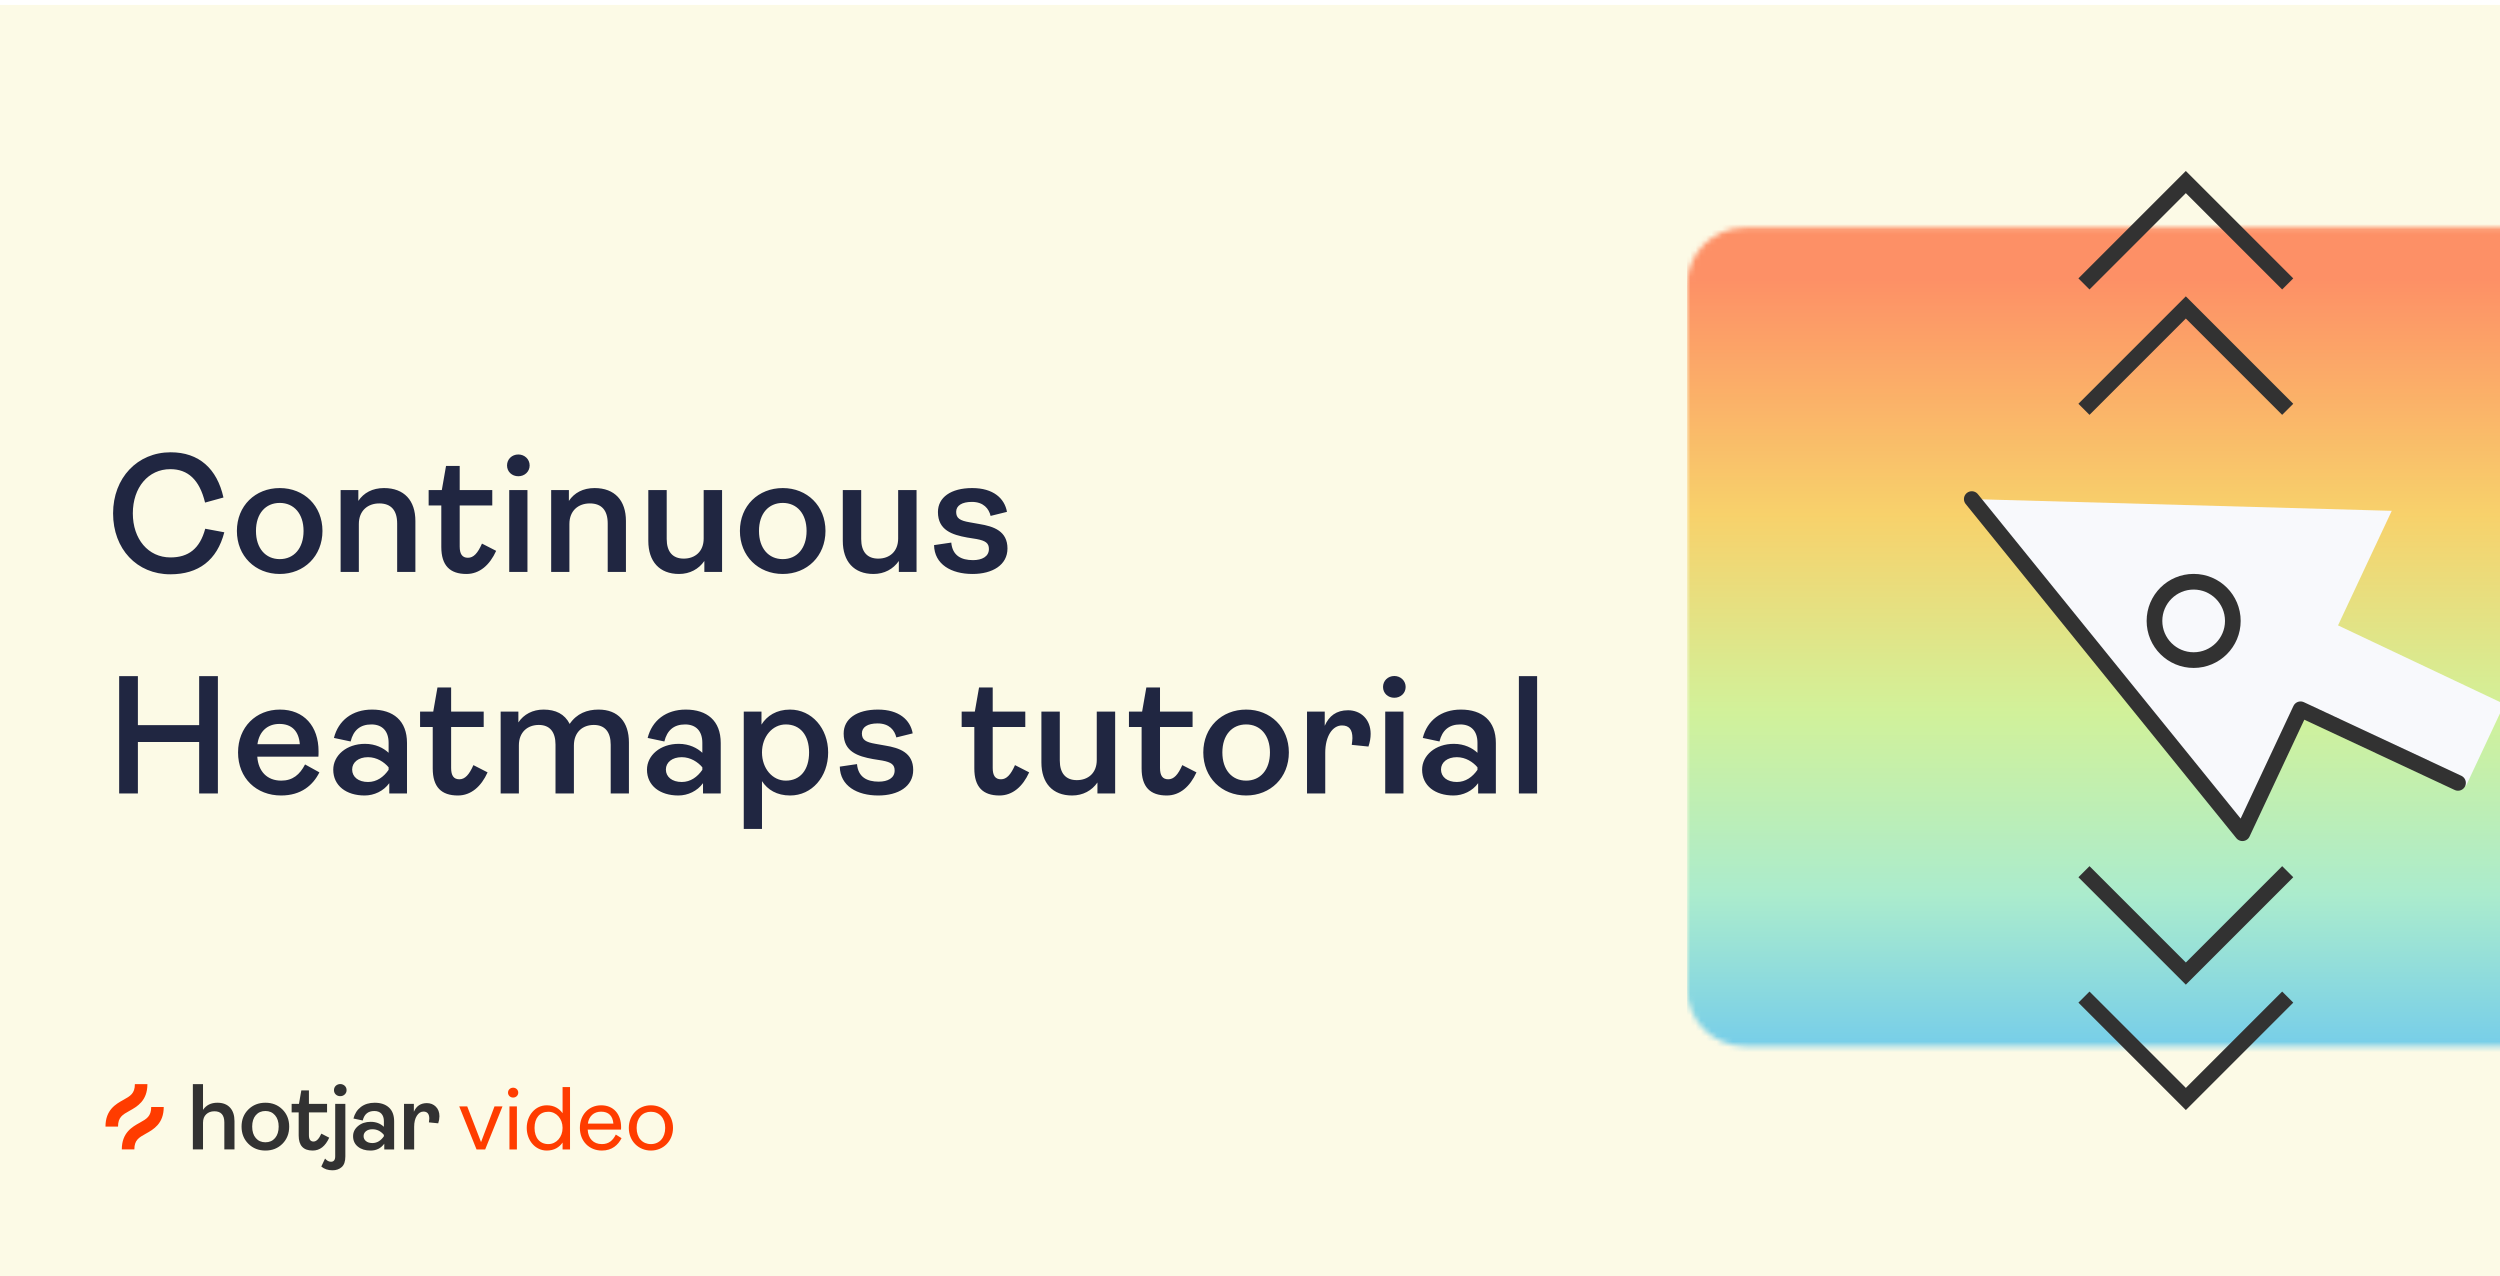
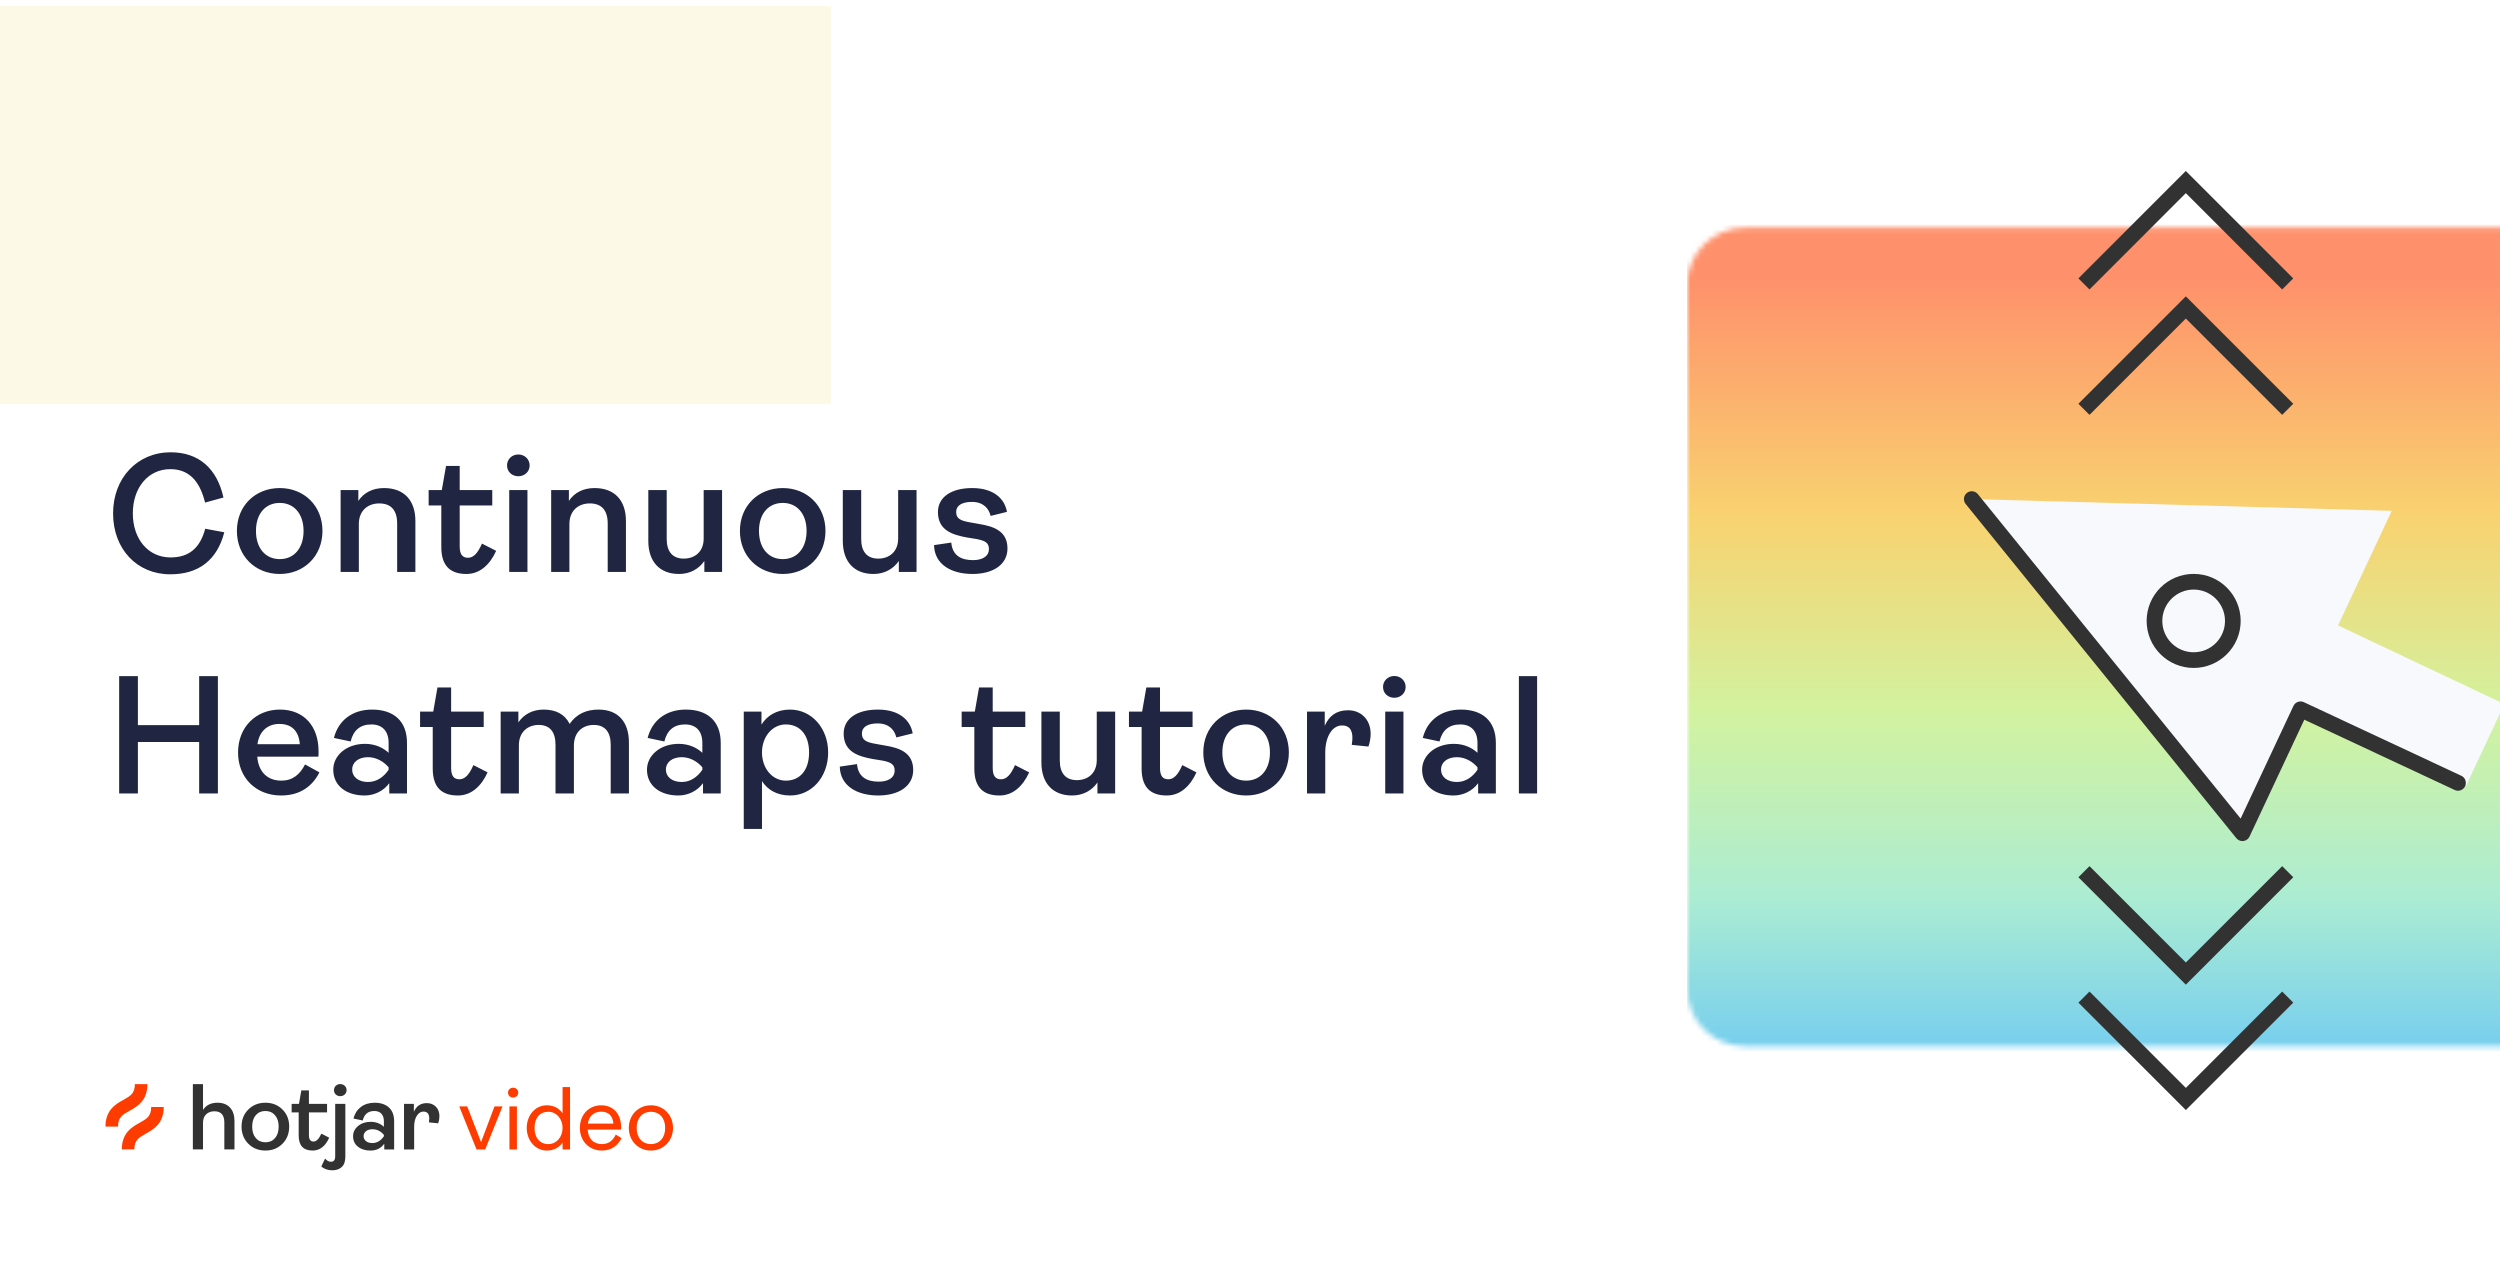
<svg xmlns="http://www.w3.org/2000/svg" width="474" height="242" viewBox="0 0 474 242" fill="none">
  <g clip-path="url(#clip0_522_60576)">
-     <rect width="474" height="241" transform="translate(0 0.941)" fill="#FCFAE6" />
    <g filter="url(#filter0_dd_522_60576)">
      <rect x="20" y="20.941" width="119" height="30" rx="4.248" fill="white" fill-opacity="0.6" shape-rendering="crispEdges" />
      <g clip-path="url(#clip1_522_60576)">
-         <path d="M40.918 32.325C40.161 31.718 39.207 31.412 38.239 31.465C37.271 31.518 36.356 31.927 35.671 32.613C34.985 33.298 34.577 34.213 34.523 35.181C34.47 36.149 34.776 37.103 35.383 37.86C35.75 38.316 36.215 38.684 36.744 38.936C37.273 39.188 37.851 39.318 38.437 39.316H40.687C41.135 39.316 41.564 39.139 41.88 38.822C42.197 38.506 42.375 38.077 42.375 37.629V35.379C42.377 34.793 42.247 34.215 41.994 33.686C41.742 33.157 41.374 32.692 40.918 32.325ZM41.25 37.629C41.25 37.778 41.19 37.921 41.085 38.027C40.979 38.132 40.836 38.192 40.687 38.192H38.437C38.019 38.191 37.606 38.098 37.228 37.918C36.851 37.738 36.518 37.476 36.255 37.151C35.989 36.82 35.801 36.435 35.704 36.022C35.606 35.609 35.602 35.18 35.692 34.766C35.808 34.243 36.071 33.764 36.449 33.386C36.828 33.007 37.307 32.744 37.83 32.628C38.03 32.588 38.233 32.568 38.437 32.567C39.183 32.567 39.898 32.863 40.426 33.39C40.953 33.918 41.25 34.633 41.25 35.379V37.629Z" fill="#202641" />
+         <path d="M40.918 32.325C40.161 31.718 39.207 31.412 38.239 31.465C37.271 31.518 36.356 31.927 35.671 32.613C34.985 33.298 34.577 34.213 34.523 35.181C34.47 36.149 34.776 37.103 35.383 37.86C35.75 38.316 36.215 38.684 36.744 38.936C37.273 39.188 37.851 39.318 38.437 39.316H40.687C41.135 39.316 41.564 39.139 41.88 38.822C42.197 38.506 42.375 38.077 42.375 37.629V35.379C42.377 34.793 42.247 34.215 41.994 33.686C41.742 33.157 41.374 32.692 40.918 32.325ZM41.25 37.629C41.25 37.778 41.19 37.921 41.085 38.027C40.979 38.132 40.836 38.192 40.687 38.192H38.437C38.019 38.191 37.606 38.098 37.228 37.918C36.851 37.738 36.518 37.476 36.255 37.151C35.606 35.609 35.602 35.18 35.692 34.766C35.808 34.243 36.071 33.764 36.449 33.386C36.828 33.007 37.307 32.744 37.83 32.628C38.03 32.588 38.233 32.568 38.437 32.567C39.183 32.567 39.898 32.863 40.426 33.39C40.953 33.918 41.25 34.633 41.25 35.379V37.629Z" fill="#202641" />
        <path d="M38.438 26.941C36.2 26.941 34.054 27.83 32.471 29.413C30.889 30.995 30 33.141 30 35.379C30 37.617 30.889 39.763 32.471 41.345C34.054 42.927 36.2 43.816 38.438 43.816H44.625C45.222 43.816 45.794 43.579 46.216 43.157C46.638 42.735 46.875 42.163 46.875 41.566V35.379C46.875 33.141 45.986 30.995 44.404 29.413C42.821 27.83 40.675 26.941 38.438 26.941ZM45.75 41.566C45.75 41.865 45.631 42.151 45.42 42.362C45.209 42.573 44.923 42.691 44.625 42.691H38.438C36.991 42.691 35.577 42.263 34.375 41.459C33.172 40.656 32.235 39.514 31.682 38.177C31.128 36.841 30.983 35.371 31.265 33.952C31.548 32.534 32.244 31.231 33.267 30.208C34.289 29.186 35.592 28.489 37.011 28.207C38.429 27.925 39.9 28.07 41.236 28.623C42.572 29.177 43.714 30.114 44.518 31.316C45.321 32.519 45.75 33.933 45.75 35.379V41.566Z" fill="#202641" />
      </g>
      <path d="M58.911 40.941H57.228V30.403H58.911V34.8H64.416V30.403H66.099V40.941H64.416V36.317H58.911V40.941ZM73.848 38.333L75.137 39.046C74.561 40.198 73.499 41.123 71.695 41.123C69.481 41.123 67.828 39.577 67.828 37.257C67.828 34.982 69.436 33.405 71.589 33.405C73.757 33.405 75.061 34.906 75.061 37.151C75.061 37.317 75.061 37.53 75.046 37.636H69.557C69.648 38.955 70.436 39.789 71.71 39.789C72.741 39.789 73.378 39.243 73.848 38.333ZM71.543 34.694C70.467 34.694 69.724 35.377 69.572 36.514H73.378C73.287 35.346 72.665 34.694 71.543 34.694ZM79.121 41.123C77.468 41.123 76.3 40.244 76.3 38.803C76.3 37.53 77.483 36.483 79.151 36.483C80.106 36.483 80.819 36.862 81.274 37.287V36.392C81.274 35.346 80.713 34.74 79.727 34.74C78.711 34.74 78.105 35.27 77.862 36.271L76.361 35.953C76.755 34.391 77.999 33.405 79.788 33.405C81.683 33.405 82.927 34.391 82.927 36.408V40.941H81.335V40.016C80.819 40.729 79.97 41.123 79.121 41.123ZM79.424 39.91C80.213 39.91 80.834 39.455 81.274 38.819V38.591C80.88 38.121 80.213 37.681 79.424 37.681C78.56 37.681 77.999 38.151 77.999 38.788C77.999 39.455 78.56 39.91 79.424 39.91ZM87.416 41.123C85.93 41.123 85.157 40.365 85.157 38.697V34.967H84.02V33.587H85.203L85.582 31.419H86.81V33.587H89.736V34.967H86.81V38.652C86.81 39.334 87.037 39.668 87.553 39.668C88.053 39.668 88.432 39.258 88.811 38.394L90.085 39.046C89.509 40.32 88.599 41.123 87.416 41.123ZM99.973 33.405C101.747 33.405 102.702 34.527 102.702 36.362V40.941H101.065V36.559C101.065 35.407 100.534 34.785 99.548 34.785C98.547 34.785 97.759 35.422 97.759 36.635V40.941H96.106V36.559C96.106 35.407 95.591 34.785 94.605 34.785C93.604 34.785 92.816 35.422 92.816 36.62V40.941H91.178V33.587H92.77V34.558C93.255 33.83 94.059 33.405 95.03 33.405C96.121 33.405 96.925 33.8 97.38 34.694C98.017 33.754 98.942 33.405 99.973 33.405ZM107.063 41.123C105.41 41.123 104.243 40.244 104.243 38.803C104.243 37.53 105.426 36.483 107.094 36.483C108.049 36.483 108.762 36.862 109.216 37.287V36.392C109.216 35.346 108.655 34.74 107.67 34.74C106.654 34.74 106.047 35.27 105.805 36.271L104.304 35.953C104.698 34.391 105.941 33.405 107.73 33.405C109.626 33.405 110.869 34.391 110.869 36.408V40.941H109.277V40.016C108.762 40.729 107.912 41.123 107.063 41.123ZM107.367 39.91C108.155 39.91 108.777 39.455 109.216 38.819V38.591C108.822 38.121 108.155 37.681 107.367 37.681C106.502 37.681 105.941 38.151 105.941 38.788C105.941 39.455 106.502 39.91 107.367 39.91ZM114.495 44.126H112.857V33.587H114.449V34.755C114.934 33.966 115.799 33.405 117.012 33.405C118.968 33.405 120.439 35.088 120.439 37.257C120.439 39.455 118.968 41.123 117.027 41.123C115.829 41.123 114.995 40.608 114.495 39.834V44.126ZM116.633 39.789C117.937 39.789 118.725 38.819 118.725 37.257C118.725 35.71 117.937 34.74 116.633 34.74C115.435 34.74 114.495 35.831 114.495 37.257C114.495 38.697 115.435 39.789 116.633 39.789ZM124.86 41.123C122.949 41.123 121.433 40.259 121.403 38.53L122.949 38.303C123.056 39.486 123.859 39.88 124.905 39.88C125.709 39.88 126.331 39.562 126.331 38.879C126.331 38.349 126.028 38.136 125.224 37.985L124.375 37.848C123.04 37.605 121.752 37.196 121.752 35.558C121.752 34.239 122.919 33.405 124.83 33.405C126.725 33.405 127.741 34.33 127.953 35.543L126.482 35.907C126.331 35.27 125.861 34.649 124.799 34.649C123.905 34.649 123.389 34.982 123.389 35.543C123.389 36.12 123.723 36.332 124.617 36.483L125.467 36.635C126.771 36.847 127.999 37.272 127.999 38.834C127.999 40.32 126.649 41.123 124.86 41.123Z" fill="#202641" />
    </g>
    <path d="M32.288 108.889C25.952 108.889 21.44 104.089 21.44 97.337C21.44 90.617 26.048 85.753 32.352 85.753C37.728 85.753 41.152 88.857 42.368 94.329L38.88 95.289C37.824 90.937 35.616 88.953 32.288 88.953C28.128 88.953 25.184 92.409 25.184 97.337C25.184 102.201 28.096 105.689 32.32 105.689C35.712 105.689 37.888 104.057 38.912 100.249L42.528 100.921C41.152 106.233 37.632 108.889 32.288 108.889ZM53.043 108.825C48.403 108.825 44.915 105.433 44.915 100.665C44.915 95.897 48.403 92.537 53.043 92.537C57.651 92.537 61.139 95.897 61.139 100.665C61.139 105.433 57.651 108.825 53.043 108.825ZM53.043 106.009C55.731 106.009 57.555 103.961 57.555 100.665C57.555 97.401 55.731 95.353 53.043 95.353C50.355 95.353 48.531 97.369 48.531 100.665C48.531 103.961 50.355 106.009 53.043 106.009ZM68.037 108.441H64.581V92.921H67.941V94.969C68.965 93.433 70.629 92.537 72.805 92.537C76.645 92.537 78.757 94.905 78.757 98.777V108.441H75.301V99.257C75.301 96.761 74.149 95.449 71.909 95.449C69.765 95.449 68.037 96.793 68.037 99.353V108.441ZM88.439 108.825C85.303 108.825 83.671 107.225 83.671 103.705V95.833H81.271V92.921H83.767L84.567 88.345H87.159V92.921H93.335V95.833H87.159V103.609C87.159 105.049 87.639 105.753 88.727 105.753C89.783 105.753 90.583 104.889 91.383 103.065L94.071 104.441C92.855 107.129 90.935 108.825 88.439 108.825ZM98.277 90.297C97.061 90.297 96.133 89.433 96.133 88.249C96.133 87.065 97.061 86.169 98.277 86.169C99.461 86.169 100.421 87.065 100.421 88.249C100.421 89.433 99.461 90.297 98.277 90.297ZM100.005 108.441H96.549V92.921H100.005V108.441ZM107.958 108.441H104.502V92.921H107.862V94.969C108.886 93.433 110.55 92.537 112.726 92.537C116.566 92.537 118.678 94.905 118.678 98.777V108.441H115.222V99.257C115.222 96.761 114.07 95.449 111.83 95.449C109.686 95.449 107.958 96.793 107.958 99.353V108.441ZM128.744 108.825C125.032 108.825 122.92 106.457 122.92 102.553V92.921H126.408V102.201C126.408 104.601 127.528 105.913 129.64 105.913C131.784 105.913 133.416 104.569 133.416 102.105V92.921H136.904V108.441H133.544V106.361C132.488 107.897 130.792 108.825 128.744 108.825ZM148.415 108.825C143.775 108.825 140.287 105.433 140.287 100.665C140.287 95.897 143.775 92.537 148.415 92.537C153.023 92.537 156.511 95.897 156.511 100.665C156.511 105.433 153.023 108.825 148.415 108.825ZM148.415 106.009C151.103 106.009 152.927 103.961 152.927 100.665C152.927 97.401 151.103 95.353 148.415 95.353C145.727 95.353 143.903 97.369 143.903 100.665C143.903 103.961 145.727 106.009 148.415 106.009ZM165.618 108.825C161.906 108.825 159.794 106.457 159.794 102.553V92.921H163.282V102.201C163.282 104.601 164.402 105.913 166.514 105.913C168.658 105.913 170.29 104.569 170.29 102.105V92.921H173.778V108.441H170.418V106.361C169.362 107.897 167.666 108.825 165.618 108.825ZM184.393 108.825C180.361 108.825 177.161 107.001 177.097 103.353L180.361 102.873C180.585 105.369 182.281 106.201 184.489 106.201C186.185 106.201 187.497 105.529 187.497 104.089C187.497 102.969 186.857 102.521 185.161 102.201L183.369 101.913C180.553 101.401 177.833 100.537 177.833 97.081C177.833 94.297 180.297 92.537 184.329 92.537C188.329 92.537 190.473 94.489 190.921 97.049L187.817 97.817C187.497 96.473 186.505 95.161 184.265 95.161C182.377 95.161 181.289 95.865 181.289 97.049C181.289 98.265 181.993 98.713 183.881 99.033L185.673 99.353C188.425 99.801 191.017 100.697 191.017 103.993C191.017 107.129 188.169 108.825 184.393 108.825ZM26.144 150.441H22.592V128.201H26.144V137.481H37.76V128.201H41.312V150.441H37.76V140.681H26.144V150.441ZM57.838 144.937L60.558 146.441C59.342 148.873 57.102 150.825 53.294 150.825C48.622 150.825 45.134 147.561 45.134 142.665C45.134 137.865 48.526 134.537 53.07 134.537C57.646 134.537 60.398 137.705 60.398 142.441C60.398 142.793 60.398 143.241 60.366 143.465H48.782C48.974 146.249 50.638 148.009 53.326 148.009C55.502 148.009 56.846 146.857 57.838 144.937ZM52.974 137.257C50.702 137.257 49.134 138.697 48.814 141.097H56.846C56.654 138.633 55.342 137.257 52.974 137.257ZM69.136 150.825C65.648 150.825 63.184 148.969 63.184 145.929C63.184 143.241 65.68 141.033 69.2 141.033C71.216 141.033 72.72 141.833 73.68 142.729V140.841C73.68 138.633 72.496 137.353 70.416 137.353C68.272 137.353 66.992 138.473 66.48 140.585L63.312 139.913C64.144 136.617 66.768 134.537 70.544 134.537C74.544 134.537 77.168 136.617 77.168 140.873V150.441H73.808V148.489C72.72 149.993 70.928 150.825 69.136 150.825ZM69.776 148.265C71.44 148.265 72.752 147.305 73.68 145.961V145.481C72.848 144.489 71.44 143.561 69.776 143.561C67.952 143.561 66.768 144.553 66.768 145.897C66.768 147.305 67.952 148.265 69.776 148.265ZM86.814 150.825C83.678 150.825 82.046 149.225 82.046 145.705V137.833H79.646V134.921H82.142L82.942 130.345H85.534V134.921H91.71V137.833H85.534V145.609C85.534 147.049 86.014 147.753 87.102 147.753C88.158 147.753 88.958 146.889 89.758 145.065L92.446 146.441C91.23 149.129 89.31 150.825 86.814 150.825ZM113.484 134.537C117.228 134.537 119.244 136.905 119.244 140.777V150.441H115.788V141.193C115.788 138.761 114.668 137.449 112.588 137.449C110.476 137.449 108.812 138.793 108.812 141.353V150.441H105.324V141.193C105.324 138.761 104.236 137.449 102.156 137.449C100.044 137.449 98.38 138.793 98.38 141.321V150.441H94.924V134.921H98.284V136.969C99.308 135.433 101.004 134.537 103.052 134.537C105.356 134.537 107.052 135.369 108.012 137.257C109.356 135.273 111.308 134.537 113.484 134.537ZM128.619 150.825C125.131 150.825 122.667 148.969 122.667 145.929C122.667 143.241 125.163 141.033 128.683 141.033C130.699 141.033 132.203 141.833 133.163 142.729V140.841C133.163 138.633 131.979 137.353 129.899 137.353C127.755 137.353 126.475 138.473 125.963 140.585L122.795 139.913C123.627 136.617 126.251 134.537 130.027 134.537C134.027 134.537 136.651 136.617 136.651 140.873V150.441H133.291V148.489C132.203 149.993 130.411 150.825 128.619 150.825ZM129.259 148.265C130.923 148.265 132.235 147.305 133.163 145.961V145.481C132.331 144.489 130.923 143.561 129.259 143.561C127.435 143.561 126.251 144.553 126.251 145.897C126.251 147.305 127.435 148.265 129.259 148.265ZM144.473 157.161H141.017V134.921H144.377V137.385C145.401 135.721 147.225 134.537 149.785 134.537C153.913 134.537 157.017 138.089 157.017 142.665C157.017 147.305 153.913 150.825 149.817 150.825C147.289 150.825 145.529 149.737 144.473 148.105V157.161ZM148.985 148.009C151.737 148.009 153.401 145.961 153.401 142.665C153.401 139.401 151.737 137.353 148.985 137.353C146.457 137.353 144.473 139.657 144.473 142.665C144.473 145.705 146.457 148.009 148.985 148.009ZM166.519 150.825C162.487 150.825 159.287 149.001 159.223 145.353L162.487 144.873C162.711 147.369 164.407 148.201 166.615 148.201C168.311 148.201 169.623 147.529 169.623 146.089C169.623 144.969 168.983 144.521 167.287 144.201L165.495 143.913C162.679 143.401 159.959 142.537 159.959 139.081C159.959 136.297 162.423 134.537 166.455 134.537C170.455 134.537 172.599 136.489 173.047 139.049L169.943 139.817C169.623 138.473 168.631 137.161 166.391 137.161C164.503 137.161 163.415 137.865 163.415 139.049C163.415 140.265 164.119 140.713 166.007 141.033L167.799 141.353C170.551 141.801 173.143 142.697 173.143 145.993C173.143 149.129 170.295 150.825 166.519 150.825ZM189.499 150.825C186.363 150.825 184.731 149.225 184.731 145.705V137.833H182.331V134.921H184.827L185.627 130.345H188.219V134.921H194.395V137.833H188.219V145.609C188.219 147.049 188.699 147.753 189.787 147.753C190.843 147.753 191.643 146.889 192.443 145.065L195.131 146.441C193.915 149.129 191.995 150.825 189.499 150.825ZM203.273 150.825C199.561 150.825 197.449 148.457 197.449 144.553V134.921H200.937V144.201C200.937 146.601 202.057 147.913 204.169 147.913C206.313 147.913 207.945 146.569 207.945 144.105V134.921H211.433V150.441H208.073V148.361C207.017 149.897 205.321 150.825 203.273 150.825ZM221.217 150.825C218.081 150.825 216.449 149.225 216.449 145.705V137.833H214.049V134.921H216.545L217.345 130.345H219.937V134.921H226.113V137.833H219.937V145.609C219.937 147.049 220.417 147.753 221.505 147.753C222.561 147.753 223.361 146.889 224.161 145.065L226.849 146.441C225.633 149.129 223.713 150.825 221.217 150.825ZM236.272 150.825C231.632 150.825 228.144 147.433 228.144 142.665C228.144 137.897 231.632 134.537 236.272 134.537C240.88 134.537 244.368 137.897 244.368 142.665C244.368 147.433 240.88 150.825 236.272 150.825ZM236.272 148.009C238.96 148.009 240.784 145.961 240.784 142.665C240.784 139.401 238.96 137.353 236.272 137.353C233.584 137.353 231.76 139.369 231.76 142.665C231.76 145.961 233.584 148.009 236.272 148.009ZM251.267 150.441H247.811V134.921H251.171V137.609C251.971 135.753 253.379 134.665 255.587 134.665C257.987 134.665 259.875 136.361 259.875 139.145C259.875 139.881 259.747 140.681 259.459 141.545L256.291 141.225C256.355 140.745 256.419 140.329 256.419 139.945C256.419 138.313 255.779 137.545 254.435 137.545C252.675 137.545 251.267 139.529 251.267 142.729V150.441ZM264.367 132.297C263.151 132.297 262.223 131.433 262.223 130.249C262.223 129.065 263.151 128.169 264.367 128.169C265.551 128.169 266.511 129.065 266.511 130.249C266.511 131.433 265.551 132.297 264.367 132.297ZM266.095 150.441H262.639V134.921H266.095V150.441ZM275.583 150.825C272.095 150.825 269.631 148.969 269.631 145.929C269.631 143.241 272.127 141.033 275.647 141.033C277.663 141.033 279.167 141.833 280.127 142.729V140.841C280.127 138.633 278.943 137.353 276.863 137.353C274.719 137.353 273.439 138.473 272.927 140.585L269.759 139.913C270.591 136.617 273.215 134.537 276.991 134.537C280.991 134.537 283.615 136.617 283.615 140.873V150.441H280.255V148.489C279.167 149.993 277.375 150.825 275.583 150.825ZM276.223 148.265C277.887 148.265 279.199 147.305 280.127 145.961V145.481C279.295 144.489 277.887 143.561 276.223 143.561C274.399 143.561 273.215 144.553 273.215 145.897C273.215 147.305 274.399 148.265 276.223 148.265ZM291.437 150.441H287.981V128.201H291.437V150.441Z" fill="#202641" />
    <g clip-path="url(#clip2_522_60576)">
      <path d="M36.566 217.932V205.551H38.49V210.432C39.096 209.53 40.005 209.078 41.216 209.078C42.249 209.078 43.048 209.384 43.612 209.996C44.176 210.607 44.458 211.459 44.458 212.552V217.932H42.534V212.819C42.534 211.406 41.905 210.699 40.646 210.699C40.016 210.699 39.5 210.889 39.096 211.269C38.692 211.649 38.49 212.184 38.49 212.873V217.932L36.566 217.932ZM53.549 216.863C52.694 217.718 51.619 218.146 50.324 218.146C49.03 218.146 47.952 217.718 47.091 216.863C46.23 216.008 45.799 214.921 45.799 213.603C45.799 212.285 46.23 211.201 47.091 210.352C47.952 209.503 49.029 209.078 50.324 209.078C51.619 209.078 52.693 209.503 53.548 210.352C54.404 211.201 54.831 212.285 54.831 213.603C54.831 214.921 54.404 216.008 53.549 216.863ZM48.498 215.777C48.955 216.311 49.564 216.578 50.324 216.578C51.085 216.578 51.693 216.311 52.15 215.777C52.607 215.242 52.836 214.518 52.836 213.603C52.836 212.701 52.605 211.982 52.141 211.448C51.678 210.913 51.073 210.646 50.324 210.646C49.564 210.646 48.956 210.91 48.498 211.439C48.041 211.967 47.813 212.689 47.813 213.603C47.813 214.518 48.041 215.242 48.498 215.777ZM59.285 218.146C57.515 218.146 56.63 217.195 56.63 215.295V210.913H55.294V209.291H56.684L57.129 206.744H58.572V209.291H62.01V210.913H58.572V215.241C58.572 216.037 58.863 216.435 59.445 216.435C59.991 216.435 60.484 215.936 60.924 214.939L62.42 215.705C61.684 217.332 60.639 218.146 59.285 218.146Z" fill="#323232" />
      <path d="M63.038 221.889C62.183 221.889 61.476 221.651 60.918 221.176L61.631 219.662C61.975 220.066 62.349 220.267 62.753 220.267C63.287 220.267 63.554 219.923 63.554 219.234V209.294H65.478V219.27C65.478 220.197 65.25 220.864 64.793 221.274C64.335 221.684 63.75 221.889 63.038 221.889ZM64.516 207.833C64.2 207.844 63.893 207.729 63.661 207.512C63.55 207.408 63.462 207.28 63.404 207.139C63.346 206.998 63.318 206.846 63.323 206.693C63.319 206.539 63.347 206.386 63.405 206.243C63.463 206.101 63.55 205.972 63.661 205.865C63.894 205.653 64.197 205.535 64.512 205.535C64.827 205.535 65.13 205.653 65.363 205.865C65.476 205.97 65.565 206.099 65.625 206.242C65.685 206.384 65.714 206.538 65.71 206.693C65.713 206.845 65.683 206.996 65.623 207.136C65.564 207.275 65.475 207.401 65.363 207.504C65.25 207.612 65.118 207.696 64.972 207.753C64.827 207.809 64.672 207.837 64.516 207.833L64.516 207.833ZM70.256 218.148C69.27 218.148 68.472 217.901 67.86 217.409C67.249 216.916 66.943 216.254 66.943 215.422C66.943 214.662 67.26 214.018 67.896 213.489C68.532 212.961 69.33 212.696 70.292 212.697C71.278 212.697 72.109 213.011 72.786 213.641V212.59C72.786 211.972 72.629 211.494 72.314 211.156C71.999 210.817 71.551 210.648 70.969 210.648C69.793 210.648 69.063 211.248 68.778 212.447L67.014 212.073C67.252 211.147 67.721 210.416 68.421 209.882C69.123 209.347 69.995 209.08 71.04 209.08C72.18 209.08 73.08 209.38 73.739 209.98C74.398 210.579 74.728 211.455 74.728 212.607V217.934H72.857V216.847C72.228 217.714 71.361 218.148 70.256 218.148ZM70.612 216.723C71.468 216.723 72.192 216.295 72.786 215.44V215.173C72.192 214.46 71.468 214.104 70.612 214.104C70.114 214.104 69.71 214.226 69.401 214.469C69.255 214.577 69.137 214.718 69.056 214.881C68.975 215.043 68.935 215.223 68.938 215.404C68.933 215.588 68.972 215.77 69.051 215.935C69.13 216.101 69.247 216.246 69.392 216.358C69.695 216.601 70.102 216.723 70.612 216.723ZM76.6 217.934V209.294H78.47V210.79C78.945 209.698 79.765 209.151 80.929 209.151C81.617 209.151 82.187 209.377 82.639 209.828C83.091 210.28 83.316 210.885 83.316 211.645C83.311 212.1 83.233 212.551 83.084 212.981L81.321 212.803C81.357 212.567 81.381 212.329 81.392 212.091C81.392 211.2 81.024 210.755 80.287 210.755C79.789 210.755 79.37 211.019 79.031 211.547C78.693 212.076 78.524 212.774 78.524 213.641V217.934L76.6 217.934Z" fill="#323232" />
      <path d="M24.552 210.614C25.985 209.817 27.949 208.726 27.949 205.551H25.572C25.572 207.327 24.706 207.808 23.397 208.535C21.964 209.332 20 210.423 20 213.598H22.378C22.378 211.822 23.242 211.341 24.552 210.614ZM28.666 209.884C28.666 211.661 27.802 212.141 26.492 212.869C25.059 213.665 23.095 214.756 23.095 217.932H25.473C25.473 216.155 26.337 215.675 27.647 214.947C29.08 214.151 31.044 213.06 31.044 209.884H28.666Z" fill="#FF3C00" />
    </g>
    <path d="M91.989 217.941H90.354L87.068 209.768H88.584L91.206 216.545L93.76 209.768H95.275L91.989 217.941ZM97.289 208.099C96.744 208.099 96.318 207.691 96.318 207.163C96.318 206.635 96.744 206.226 97.289 206.226C97.834 206.226 98.259 206.635 98.259 207.163C98.259 207.691 97.834 208.099 97.289 208.099ZM98.004 217.941H96.591V209.768H98.004V217.941ZM103.666 218.146C101.486 218.146 99.869 216.222 99.869 213.855C99.869 211.471 101.486 209.564 103.666 209.564C105.079 209.564 106.05 210.194 106.663 211.062V206.107H108.076V217.941H106.663V216.63C106.05 217.516 105.079 218.146 103.666 218.146ZM103.972 216.92C105.488 216.92 106.663 215.592 106.663 213.855C106.663 212.118 105.488 210.79 103.972 210.79C102.338 210.79 101.35 211.965 101.35 213.855C101.35 215.728 102.338 216.92 103.972 216.92ZM116.757 215.115L117.846 215.796C117.199 217.073 116.058 218.146 114.117 218.146C111.716 218.146 109.946 216.375 109.946 213.855C109.946 211.318 111.665 209.564 113.981 209.564C116.331 209.564 117.761 211.233 117.761 213.719C117.761 213.872 117.761 214.076 117.744 214.178H111.427C111.512 215.864 112.5 216.92 114.117 216.92C115.428 216.92 116.195 216.239 116.757 215.115ZM113.964 210.773C112.602 210.773 111.648 211.624 111.461 213.037H116.297C116.178 211.573 115.394 210.773 113.964 210.773ZM123.413 218.146C121.08 218.146 119.224 216.358 119.224 213.855C119.224 211.335 121.08 209.564 123.413 209.564C125.746 209.564 127.602 211.335 127.602 213.855C127.602 216.358 125.746 218.146 123.413 218.146ZM123.413 216.92C125.014 216.92 126.12 215.728 126.12 213.855C126.12 211.982 125.014 210.79 123.413 210.79C121.812 210.79 120.706 211.965 120.706 213.855C120.706 215.745 121.812 216.92 123.413 216.92Z" fill="#FF3C00" />
    <mask id="mask0_522_60576" style="mask-type:luminance" maskUnits="userSpaceOnUse" x="319" y="43" width="231" height="156">
      <path d="M330.79 43.165H538.364C544.398 43.165 549.289 48.056 549.289 54.09V187.446C549.289 193.48 544.398 198.371 538.364 198.371H330.79C324.756 198.371 319.865 193.48 319.865 187.446V54.09C319.865 48.056 324.756 43.165 330.79 43.165Z" fill="white" />
    </mask>
    <g mask="url(#mask0_522_60576)">
      <path opacity="0.8" d="M549.289 26.146H319.865V208.865H549.289V26.146Z" fill="url(#paint0_linear_522_60576)" />
    </g>
    <path d="M424.873 157.849L373.836 94.623L453.474 96.853L443.289 118.574L474.823 133.495L467.549 149.009L436.015 134.088L424.873 157.849Z" fill="#F8F9FC" />
    <path d="M373.848 94.624L425.163 157.98L436.183 134.479L466.038 148.434" stroke="#323232" stroke-width="2.972" stroke-miterlimit="10" stroke-linecap="round" stroke-linejoin="round" />
    <path d="M395.115 77.607L414.432 58.29L433.748 77.607" stroke="#323232" stroke-width="2.972" />
    <path d="M395.115 53.833L414.432 34.516L433.748 53.833" stroke="#323232" stroke-width="2.972" />
    <path d="M433.752 165.274L414.435 184.591L395.119 165.274" stroke="#323232" stroke-width="2.972" />
    <path d="M433.752 189.05L414.435 208.366L395.119 189.05" stroke="#323232" stroke-width="2.972" />
    <circle cx="415.917" cy="117.726" r="7.429" stroke="#323232" stroke-width="2.972" />
    <rect x="-0.309" y="1.122" width="157.863" height="75.5" fill="#FCFAE6" />
  </g>
  <defs>
    <filter id="filter0_dd_522_60576" x="-21.938" y="-20.997" width="202.876" height="113.876" filterUnits="userSpaceOnUse" color-interpolation-filters="sRGB">
      <feFlood flood-opacity="0" result="BackgroundImageFix" />
      <feColorMatrix in="SourceAlpha" type="matrix" values="0 0 0 0 0 0 0 0 0 0 0 0 0 0 0 0 0 0 127 0" result="hardAlpha" />
      <feOffset />
      <feGaussianBlur stdDeviation="20.969" />
      <feColorMatrix type="matrix" values="0 0 0 0 0 0 0 0 0 0 0 0 0 0 0 0 0 0 0.05 0" />
      <feBlend mode="normal" in2="BackgroundImageFix" result="effect1_dropShadow_522_60576" />
      <feColorMatrix in="SourceAlpha" type="matrix" values="0 0 0 0 0 0 0 0 0 0 0 0 0 0 0 0 0 0 127 0" result="hardAlpha" />
      <feOffset dy="1.398" />
      <feGaussianBlur stdDeviation="2.796" />
      <feComposite in2="hardAlpha" operator="out" />
      <feColorMatrix type="matrix" values="0 0 0 0 0 0 0 0 0 0 0 0 0 0 0 0 0 0 0.05 0" />
      <feBlend mode="normal" in2="effect1_dropShadow_522_60576" result="effect2_dropShadow_522_60576" />
      <feBlend mode="normal" in="SourceGraphic" in2="effect2_dropShadow_522_60576" result="shape" />
    </filter>
    <linearGradient id="paint0_linear_522_60576" x1="435.133" y1="53.166" x2="435.133" y2="200.462" gradientUnits="userSpaceOnUse">
      <stop stop-color="#FE7646" />
      <stop offset="0.302" stop-color="#F7C74C" />
      <stop offset="0.556" stop-color="#C7EF87" />
      <stop offset="0.792" stop-color="#97E8C7" />
      <stop offset="1" stop-color="#51C0EC" />
    </linearGradient>
    <clipPath id="clip0_522_60576">
      <rect width="474" height="241" fill="white" transform="translate(0 0.941)" />
    </clipPath>
    <clipPath id="clip1_522_60576">
      <rect width="18" height="18" fill="white" transform="translate(30 26.941)" />
    </clipPath>
    <clipPath id="clip2_522_60576">
      <rect width="64" height="17" fill="white" transform="translate(20 204.941)" />
    </clipPath>
  </defs>
</svg>